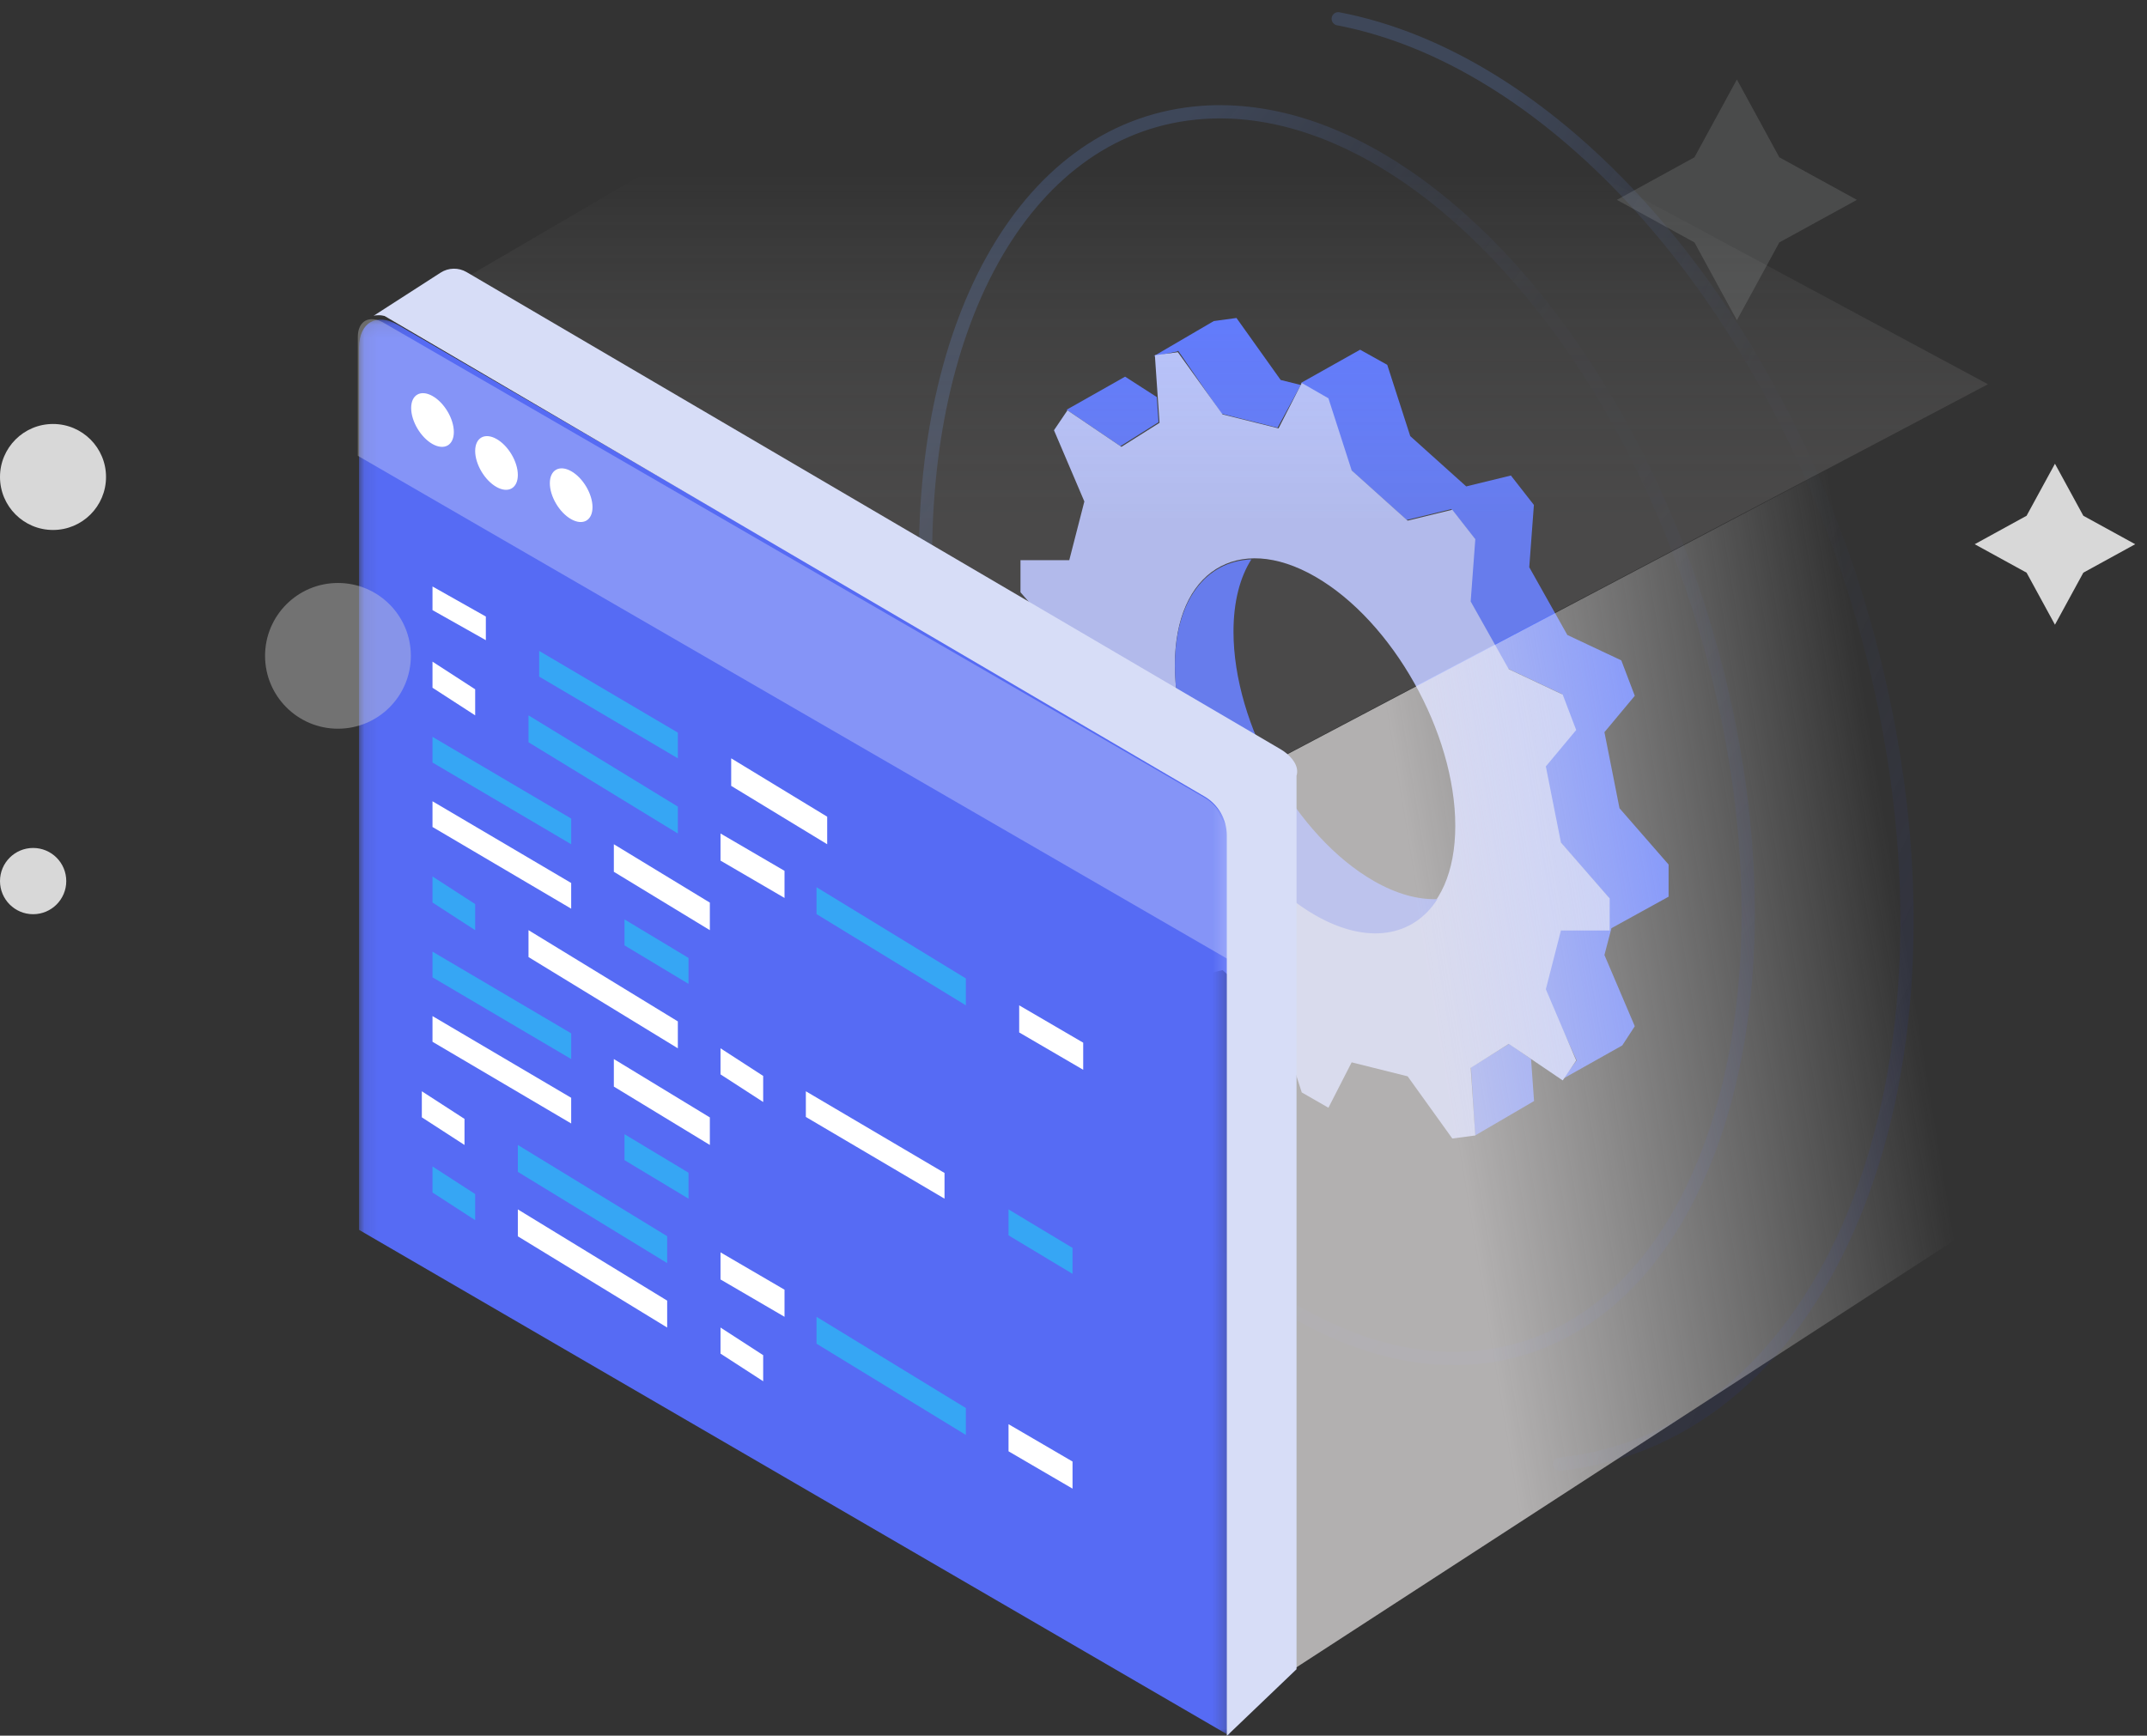
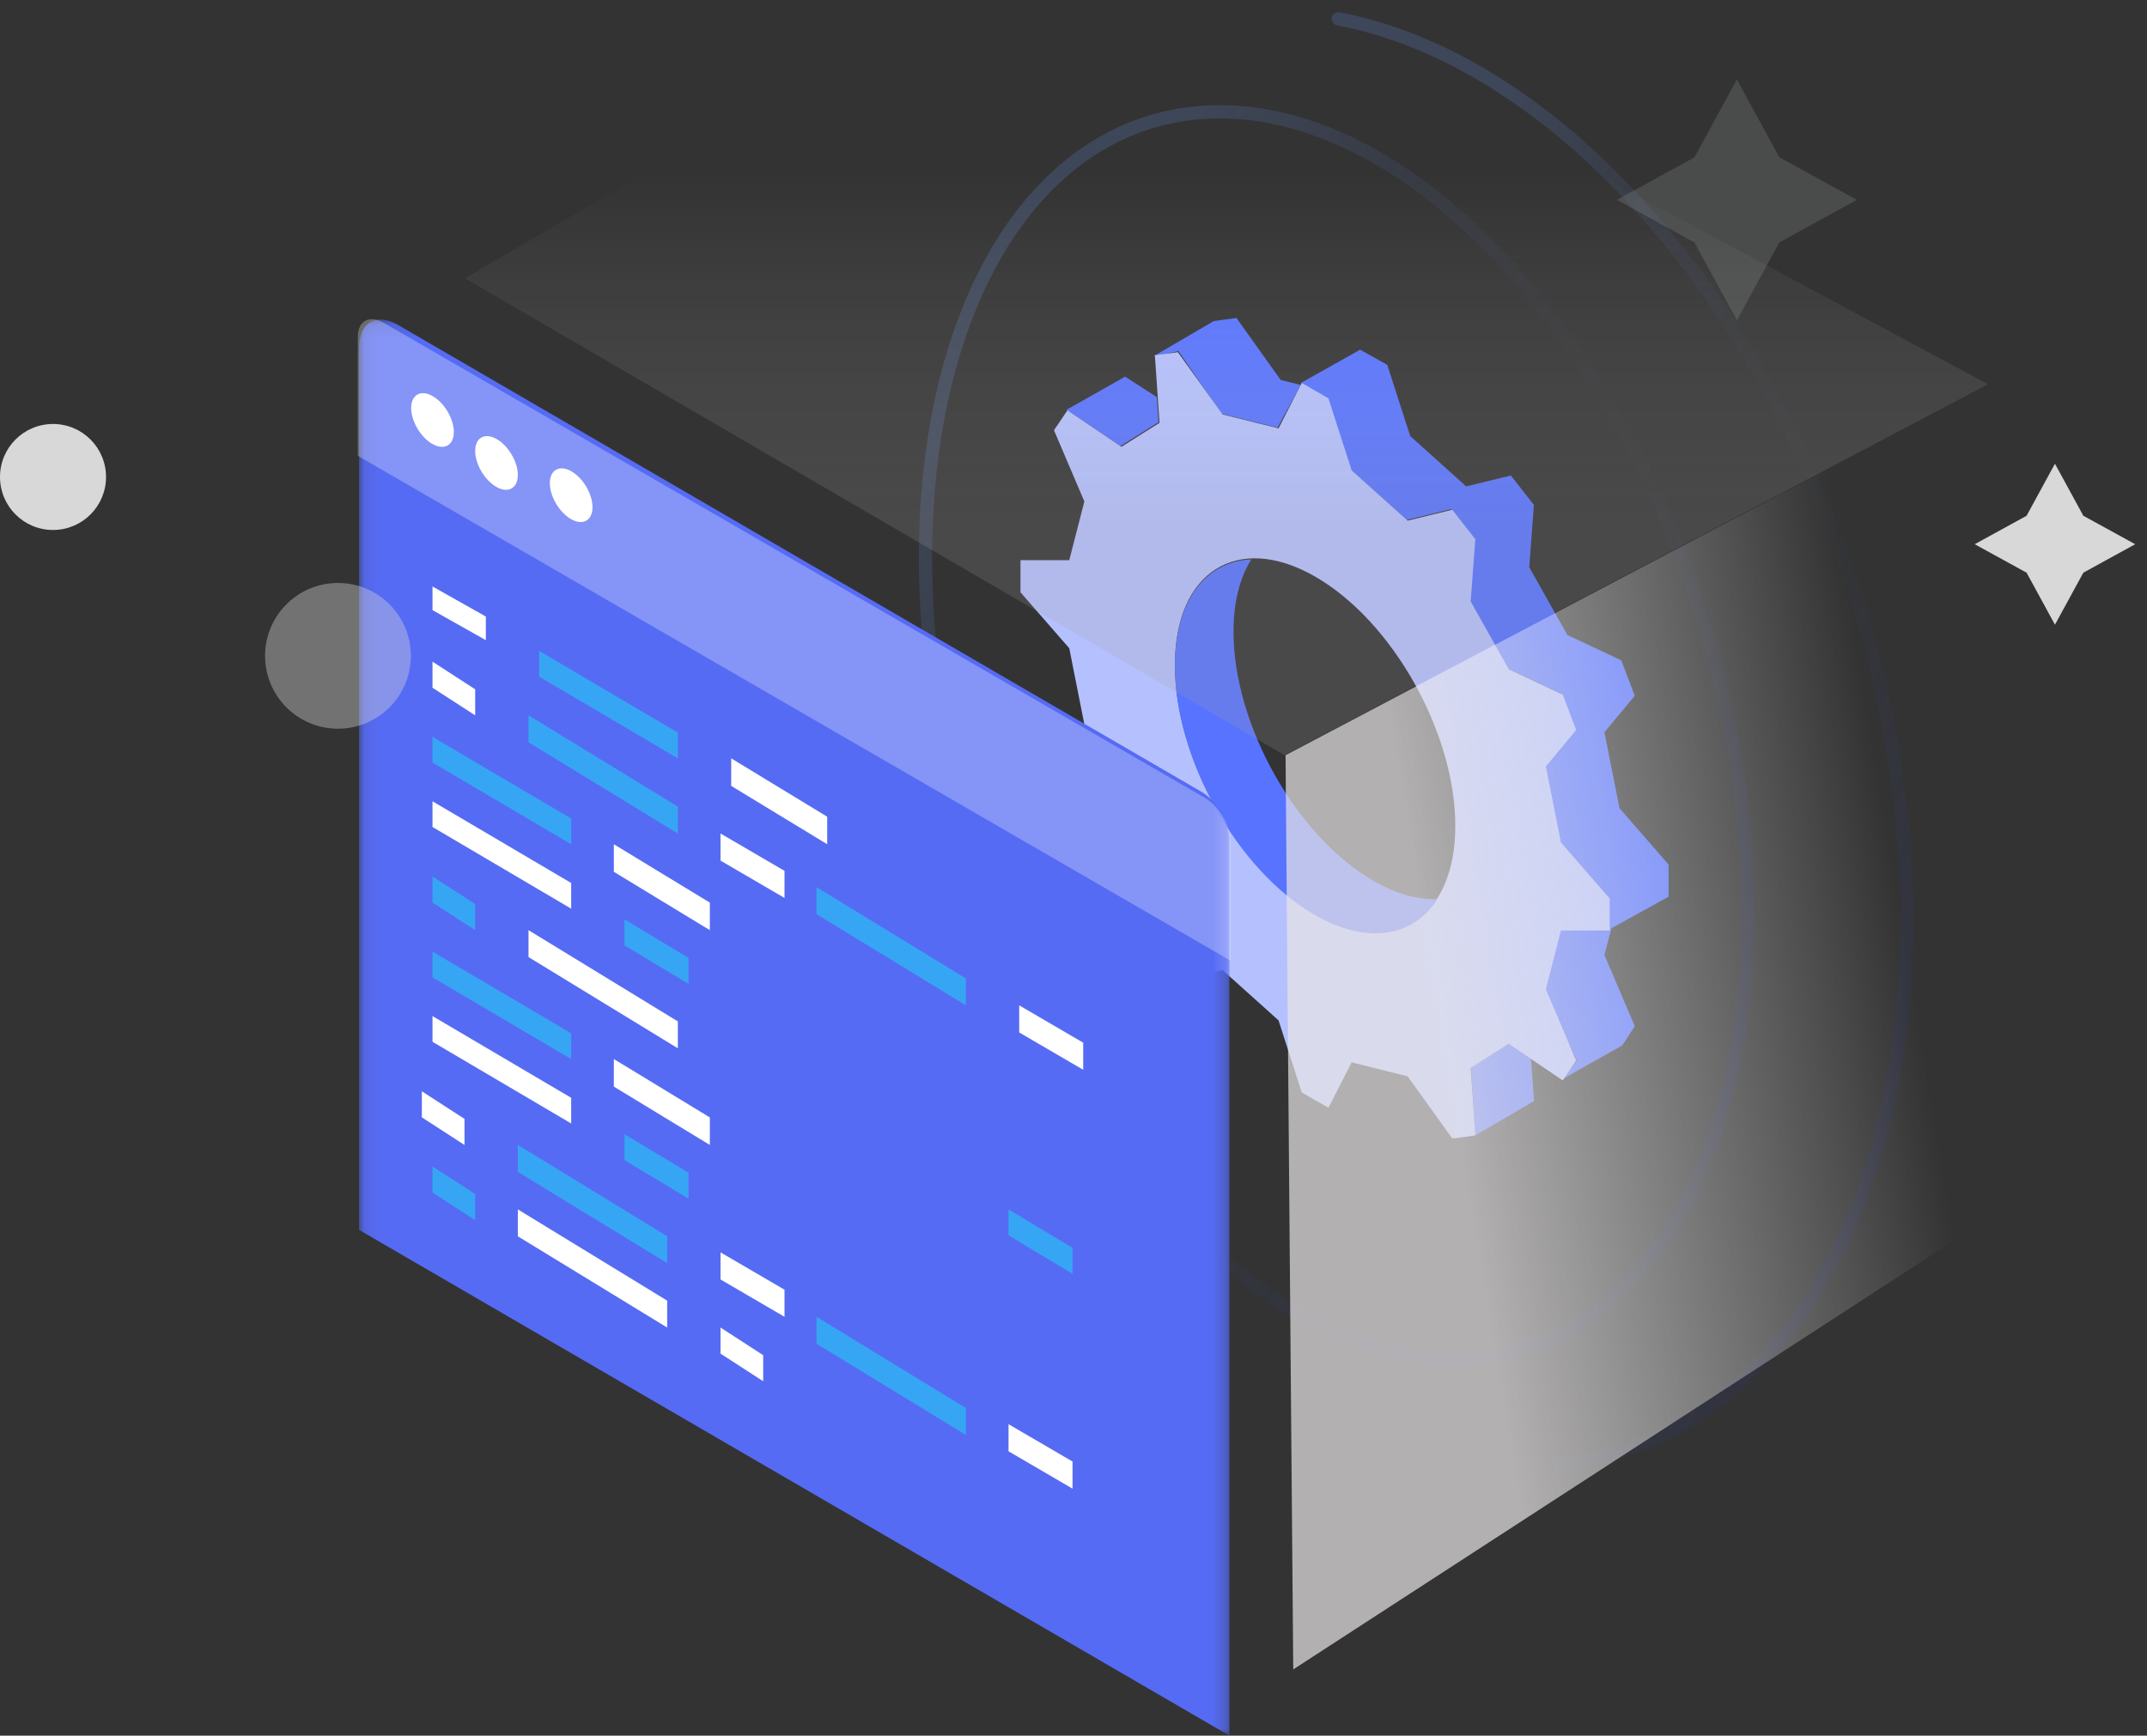
<svg xmlns="http://www.w3.org/2000/svg" xmlns:xlink="http://www.w3.org/1999/xlink" width="162px" height="131px" viewBox="0 0 162 131" version="1.1">
  <rect x="0" y="0" width="162" height="131" fill="#333333" stroke="none" />
  <title>ico-issuance</title>
  <desc>Created with Sketch.</desc>
  <defs>
    <linearGradient x1="20.52%" y1="10.174%" x2="84.062%" y2="82.204%" id="linearGradient-1">
      <stop stop-color="#648BDB" offset="0%" />
      <stop stop-color="#485FA6" stop-opacity="0.1" offset="42.411%" />
      <stop stop-color="#3D4F91" stop-opacity="0.1" offset="58.411%" />
      <stop stop-color="#29306C" offset="100%" />
    </linearGradient>
    <linearGradient x1="20.976%" y1="50%" x2="82.584%" y2="31.955%" id="linearGradient-2">
      <stop stop-color="#E9E6E6" stop-opacity="0.7" offset="0%" />
      <stop stop-color="#F4F4F4" stop-opacity="0" offset="100%" />
    </linearGradient>
    <linearGradient x1="67.401%" y1="72.311%" x2="67.401%" y2="31.525%" id="linearGradient-3">
      <stop stop-color="#A5A0A0" stop-opacity="0.2" offset="0%" />
      <stop stop-color="#F4F4F4" stop-opacity="0" offset="100%" />
    </linearGradient>
    <polygon id="path-4" points="0.092 0.12 65.767 0.12 65.767 107 0.092 107" />
  </defs>
  <g id="Home" stroke="none" stroke-width="1" fill="none" fill-rule="evenodd">
    <g transform="translate(-721, -2657)" id="section:-whyus">
      <g transform="translate(150, 2440)">
        <g id="3" transform="translate(0, 195)">
          <g id="2" transform="translate(440, 0)">
            <g id="ico-issuance" transform="translate(131, 15)">
              <g id="gear" transform="translate(77, 31)">
                <polygon id="Fill-1" fill="#5773FF" points="7.893 4.429 3.498 6.915 3.47 6.917 7.54 9.675 10.415 7.864 10.285 5.968" />
                <polygon id="Fill-2" fill="#5773FF" points="36.877 54.781 33.992 56.557 34.305 61.699 38.75 59.103 38.525 55.936" />
                <polygon id="Fill-3" fill="#5773FF" points="21.241 4.893 21.243 4.89 21.243 4.872" />
                <polygon id="Fill-4" fill="#5773FF" points="16.298 2.98076924e-05 14.584 0.233 10.041 2.889 11.8 2.532 11.9 2.476 15.172 7.228 19.396 8.282 21.152 5.057 19.632 4.679" />
                <polygon id="Fill-6" fill="#5773FF" points="21.149 4.91 23.179 6.07 24.913 11.45 29.136 15.245 32.507 14.423 34.243 16.644 33.894 21.346 36.768 26.46 40.839 28.376 41.855 31.05 39.565 33.795 40.703 39.535 44.359 43.732 44.309 43.76 44.307 46.182 40.628 46.18 39.49 50.614 41.969 56.042 41.959 56.048 40.929 57.422 45.406 54.905 46.351 53.455 44.061 48.08 44.59 46.055 48.902 43.678 48.902 41.243 48.879 41.226 45.198 37.002 44.061 31.261 46.351 28.516 45.334 25.842 41.263 23.926 38.389 18.812 38.739 14.111 37.003 11.889 33.632 12.712 29.409 8.916 27.655 3.477 27.674 3.536 25.626 2.394" />
                <path d="M22.229,44.996 C16.387,41.641 11.651,33.218 11.651,26.182 C11.651,19.146 16.387,16.161 22.229,19.516 C28.071,22.87 32.807,31.294 32.807,38.33 C32.807,45.366 28.071,48.35 22.229,44.996 M38.501,55.91 L40.913,57.545 L41.93,56.039 L39.64,50.663 L40.778,46.23 L44.458,46.232 L44.458,43.81 L40.778,39.585 L39.64,33.845 L41.93,31.099 L40.913,28.425 L36.843,26.509 L33.969,21.395 L34.318,16.694 L32.583,14.473 L29.211,15.295 L24.988,11.5 L23.235,6.06 L21.223,4.905 L19.471,8.332 L15.247,7.277 L11.875,2.582 L10.14,2.81 L10.49,7.913 L7.615,9.725 L3.545,6.967 L2.527,8.473 L4.819,13.849 L3.68,18.282 L-5.99388379e-05,18.28 L-5.99388379e-05,20.703 L3.68,24.927 L4.819,30.668 L2.528,33.413 L3.545,36.087 L7.615,38.002 L10.49,43.116 L10.14,47.818 L11.876,50.039 L15.247,49.217 L19.471,53.013 L21.223,58.452 L23.235,59.607 L24.988,56.181 L29.212,57.236 L32.583,61.93 L34.318,61.701 L33.969,56.599 L36.843,54.787 L38.501,55.91" id="Fill-7" fill="#B5C1FE" />
                <path d="M26.65,42.487 C20.808,39.132 16.072,30.709 16.072,23.673 C16.072,21.41 16.562,19.567 17.421,18.219 C13.996,18.361 11.651,21.305 11.651,26.256 C11.651,33.292 16.387,41.716 22.229,45.07 C26.192,47.346 29.646,46.704 31.458,43.859 C30.015,43.919 28.381,43.481 26.65,42.487" id="Fill-10" fill="#5773FF" />
              </g>
              <g id="circls" transform="translate(69, 8)" opacity="0.223" stroke="url(#linearGradient-1)" stroke-linecap="round" stroke-linejoin="round">
                <path d="M3.779,61.511 C3.406,60.188 3.062,58.848 2.753,57.489 C1.644,52.638 1.032,47.912 0.874,43.423 C0.185,23.916 8.073,8.884 21.146,7.535 C26.451,6.988 31.948,8.762 37.145,12.317 C47.701,19.538 57.02,34.104 60.989,51.48 C64.437,66.573 63.088,80.46 58.185,89.757 C54.666,96.431 49.315,100.739 42.595,101.433 C38.673,101.838 34.646,100.973 30.712,99.058 C26.394,96.956 22.189,93.587 18.36,89.242 L3.779,61.511 Z" id="Stroke-1" />
                <path d="M31.975,0.418 C39.784,1.908 47.527,6.775 54.245,14.019 C57.215,17.222 59.986,20.889 62.474,24.935 C67.11,32.474 70.763,41.327 72.9,50.932 C79.622,81.151 68.778,107.376 48.68,109.508" id="Stroke-3" />
              </g>
              <polygon id="Path-2" fill="url(#linearGradient-2)" points="150.102 36 151.5 97.99 97.581 133 97 64" />
              <polygon id="Fill-1" fill="url(#linearGradient-3)" points="83 4.97379915e-14 35.078 28 96.923 64 150 36" />
              <g id="Group-71" transform="translate(27, 31)">
                <g id="Group-3">
                  <mask id="mask-5" fill="white">
                    <use xlink:href="#path-4" />
                  </mask>
                  <g id="Clip-2" />
                  <path d="M3.034,0.525 L63.666,35.767 C64.826,36.442 65.767,38.083 65.767,39.432 L65.767,107 L0.092,68.825 L0.092,2.235 C0.092,0.346 1.409,-0.42 3.034,0.525" id="Fill-1" fill="#566BF4" mask="url(#mask-5)" />
                </g>
                <polygon id="Fill-4" fill="#FFFFFF" points="8.854 29.992 5.634 27.907 5.634 25.939 8.854 28.025" />
                <polygon id="Fill-6" fill="#FFFFFF" points="32.195 43.773 27.366 40.955 27.366 38.909 32.195 41.727" />
                <polygon id="Fill-8" fill="#36A6F4" points="24.146 38.909 12.878 32.023 12.878 29.992 24.146 36.879" />
                <polygon id="Fill-10" fill="#FFFFFF" points="54.732 56.742 49.902 53.924 49.902 51.879 54.732 54.697" />
                <polygon id="Fill-12" fill="#36A6F4" points="45.878 51.879 34.61 44.993 34.61 42.962 45.878 49.848" />
                <polygon id="Fill-14" fill="#36A6F4" points="16.098 39.72 5.634 33.553 5.634 31.614 16.098 37.78" />
                <polygon id="Fill-16" fill="#FFFFFF" points="26.561 46.205 19.317 41.799 19.317 39.72 26.561 44.126" />
                <polygon id="Fill-18" fill="#FFFFFF" points="16.098 44.583 5.634 38.417 5.634 36.477 16.098 42.644" />
                <polygon id="Fill-20" fill="#36A6F4" points="24.951 50.258 20.122 47.352 20.122 45.394 24.951 48.299" />
                <polygon id="Fill-22" fill="#FFFFFF" points="9.659 24.318 5.634 22.049 5.634 20.265 9.659 22.534" />
                <polygon id="Fill-24" fill="#36A6F4" points="24.146 33.235 13.683 27.068 13.683 25.129 24.146 31.295" />
                <polygon id="Fill-26" fill="#FFFFFF" points="35.415 39.72 28.171 35.314 28.171 33.235 35.415 37.641" />
                <polygon id="Fill-28" fill="#36A6F4" points="8.854 46.205 5.634 44.119 5.634 42.152 8.854 44.237" />
                <polygon id="Fill-30" fill="#FFFFFF" points="24.146 55.121 12.878 48.235 12.878 46.205 24.146 53.091" />
-                 <polygon id="Fill-32" fill="#FFFFFF" points="30.585 59.174 27.366 57.089 27.366 55.121 30.585 57.206" />
-                 <polygon id="Fill-34" fill="#FFFFFF" points="44.268 66.47 33.805 60.303 33.805 58.364 44.268 64.53" />
                <polygon id="Fill-36" fill="#36A6F4" points="53.927 72.144 49.098 69.239 49.098 67.28 53.927 70.186" />
                <polygon id="Fill-38" fill="#36A6F4" points="16.098 55.932 5.634 49.765 5.634 47.826 16.098 53.992" />
                <polygon id="Fill-40" fill="#FFFFFF" points="26.561 62.417 19.317 58.011 19.317 55.932 26.561 60.338" />
                <polygon id="Fill-42" fill="#FFFFFF" points="8.049 62.417 4.829 60.331 4.829 58.364 8.049 60.449" />
                <polygon id="Fill-44" fill="#FFFFFF" points="32.195 75.386 27.366 72.568 27.366 70.523 32.195 73.341" />
                <polygon id="Fill-46" fill="#36A6F4" points="23.341 71.333 12.073 64.447 12.073 62.417 23.341 69.303" />
                <polygon id="Fill-48" fill="#FFFFFF" points="53.927 88.356 49.098 85.538 49.098 83.492 53.927 86.31" />
                <polygon id="Fill-50" fill="#36A6F4" points="45.878 84.303 34.61 77.417 34.61 75.386 45.878 82.272" />
                <polygon id="Fill-52" fill="#FFFFFF" points="16.098 60.795 5.634 54.629 5.634 52.689 16.098 58.856" />
                <polygon id="Fill-54" fill="#36A6F4" points="24.951 66.47 20.122 63.564 20.122 61.606 24.951 64.511" />
                <polygon id="Fill-56" fill="#36A6F4" points="8.854 68.091 5.634 66.006 5.634 64.038 8.854 66.123" />
                <polygon id="Fill-58" fill="#FFFFFF" points="23.341 76.197 12.073 69.311 12.073 67.28 23.341 74.166" />
                <polygon id="Fill-60" fill="#FFFFFF" points="30.585 80.25 27.366 78.165 27.366 76.197 30.585 78.282" />
                <path d="M1.951,0.363 L63.899,36.208 C64.973,36.829 65.843,38.309 65.843,39.514 L65.843,48.502 L-0,10.403 L-0,1.423 C-0,0.214 0.873,-0.26 1.951,0.363" id="Fill-62" fill-opacity="0.28" fill="#FFFFFF" />
                <path d="M7.244,8.607 C7.244,9.608 6.523,10.013 5.634,9.513 C4.745,9.012 4.024,7.796 4.024,6.795 C4.024,5.794 4.745,5.388 5.634,5.889 C6.523,6.389 7.244,7.606 7.244,8.607" id="Fill-65" fill="#FFFFFF" />
                <path d="M12.073,11.849 C12.073,12.85 11.352,13.256 10.463,12.755 C9.575,12.255 8.854,11.038 8.854,10.037 C8.854,9.036 9.575,8.631 10.463,9.131 C11.352,9.631 12.073,10.849 12.073,11.849" id="Fill-67" fill="#FFFFFF" />
                <path d="M17.707,14.281 C17.707,15.282 16.986,15.688 16.098,15.187 C15.209,14.687 14.488,13.47 14.488,12.469 C14.488,11.468 15.209,11.063 16.098,11.563 C16.986,12.063 17.707,13.281 17.707,14.281" id="Fill-69" fill="#FFFFFF" />
              </g>
              <g id="code-page" transform="translate(28, 27)" fill="#D7DDF7">
-                 <path d="M69.875,38.304 C69.921,37.614 69.301,36.945 68.627,36.55 L7.207,0.537 C6.597,0.179 5.841,0.195 5.246,0.578 L0.187,3.836 C0.252,3.81 0.35,3.795 0.552,3.792 C0.737,3.789 0.896,3.816 1.019,3.85 L62.89,40.117 C63.929,40.725 64.569,41.851 64.569,43.069 L64.569,111.017 L69.828,105.986 L69.828,38.547 C69.852,38.467 69.87,38.385 69.875,38.304" id="Fill-4" />
-               </g>
+                 </g>
              <circle id="Oval" fill="#D8D8D8" cx="4" cy="43" r="4" />
-               <circle id="Oval" fill="#D8D8D8" cx="2.5" cy="73.5" r="2.5" />
              <circle id="Oval" fill="#D8D8D8" opacity="0.381" cx="25.5" cy="56.5" r="5.5" />
              <polygon id="Fill-14" fill="#B0B3B2" opacity="0.191" points="131.055 13 127.853 18.873 122 22.085 127.853 25.297 131.055 31.17 134.257 25.297 140.11 22.085 134.257 18.873" />
              <polygon id="Stroke-16" fill="#D8D8D8" points="155.055 42 152.914 45.927 149 48.075 152.914 50.223 155.055 54.15 157.196 50.223 161.11 48.075 157.196 45.927" />
            </g>
          </g>
        </g>
      </g>
    </g>
  </g>
</svg>